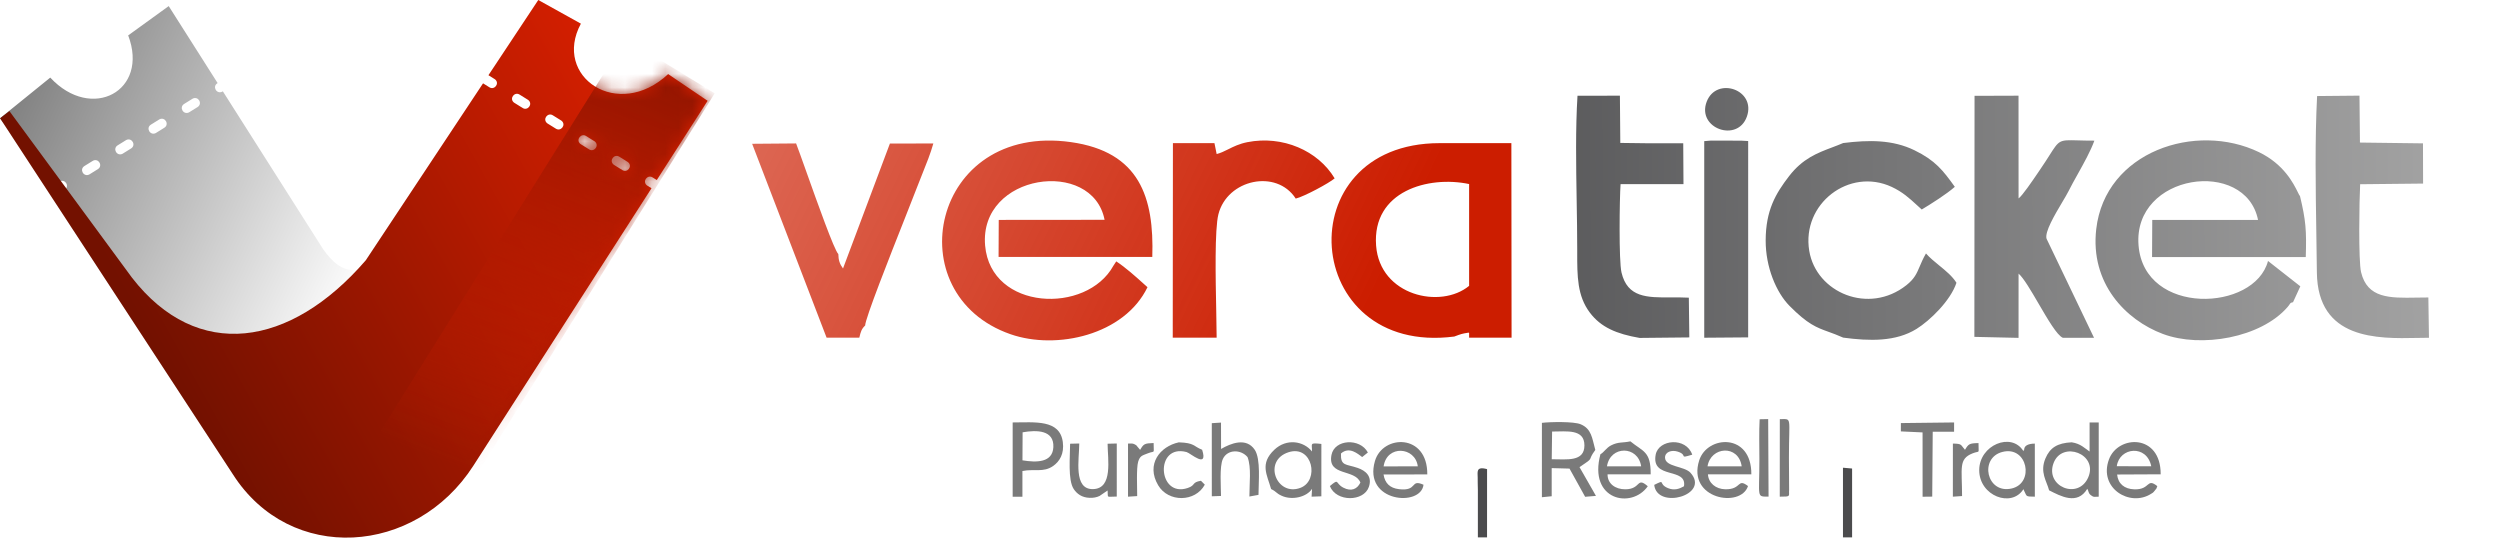
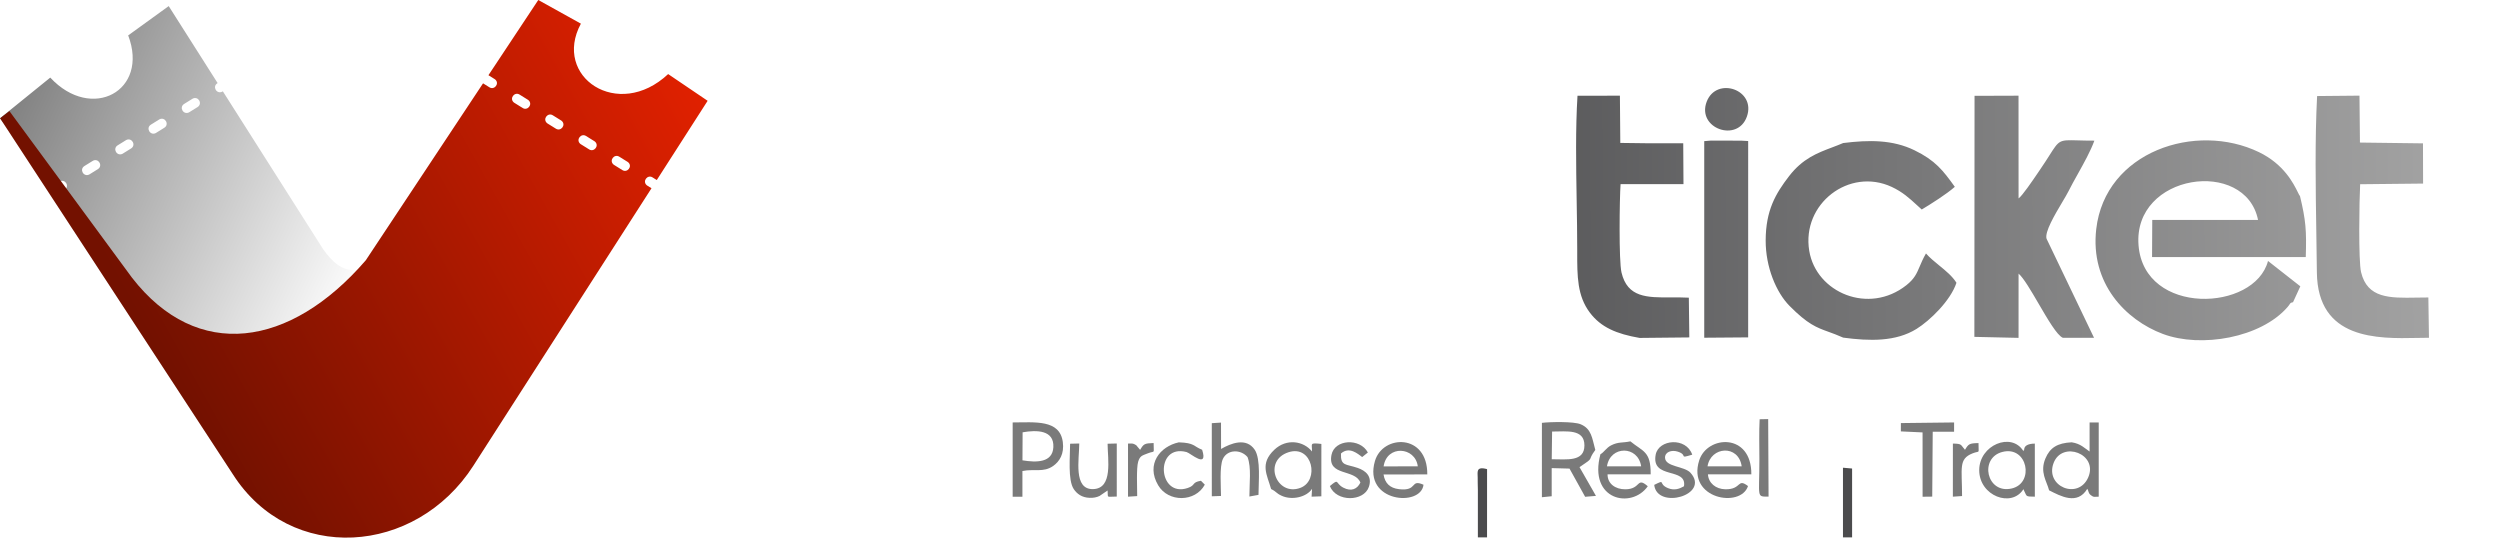
<svg xmlns="http://www.w3.org/2000/svg" width="186" height="40" viewBox="0 0 186 40" fill="none">
  <g clip-path="url(#clip0_6907_1405)">
    <path fill-rule="evenodd" clip-rule="evenodd" d="M115.476 32.107C116.553 32.107 117.878 31.894 117.881 33.134C117.884 34.377 116.568 34.168 115.449 34.168L115.476 32.107ZM114.717 36.994L115.446 36.92L115.446 34.827L116.772 34.864L117.934 36.961L118.739 36.894L117.515 34.755C118.728 33.948 118.024 34.373 118.691 33.476C118.449 32.594 118.416 31.903 117.595 31.563C117.089 31.352 115.347 31.384 114.718 31.46L114.717 36.994Z" fill="#7A7A7A" />
    <path fill-rule="evenodd" clip-rule="evenodd" d="M155.368 35.508C154.627 37.231 152.121 36.191 152.789 34.444C153.43 32.77 156.115 33.771 155.368 35.508ZM154.133 32.907C153.059 32.961 152.517 33.313 152.182 34.103C151.744 35.138 152.279 35.796 152.453 36.48C153.312 36.913 154.552 37.603 155.294 36.368C155.416 36.552 155.347 36.685 155.57 36.849C155.803 37.02 155.77 36.953 156.145 36.953L156.145 31.43H155.466L155.465 33.594C155.093 33.345 154.809 33.012 154.133 32.907V32.907Z" fill="#7A7A7A" />
    <path fill-rule="evenodd" clip-rule="evenodd" d="M76.082 32.164C77.151 31.975 78.43 31.998 78.37 33.264C78.315 34.426 77.123 34.423 76.071 34.248L76.082 32.164H76.082ZM76.068 35.044C76.93 34.864 77.627 35.175 78.348 34.673C78.832 34.335 79.19 33.765 79.073 32.886C78.846 31.19 76.994 31.429 75.342 31.43L75.342 36.956L76.068 36.956V35.044Z" fill="#7A7A7A" />
    <path fill-rule="evenodd" clip-rule="evenodd" d="M95.871 33.645C97.649 33.076 98.194 35.761 96.743 36.299C94.968 36.957 93.926 34.267 95.871 33.645ZM94.571 36.385C95.016 36.604 94.906 36.678 95.356 36.885C96.153 37.252 97.245 36.961 97.616 36.366L97.583 36.952L98.309 36.926L98.31 33.028C97.39 32.928 97.63 33.007 97.612 33.59C96.988 32.807 95.717 32.599 94.81 33.461C93.708 34.507 94.272 35.322 94.571 36.385H94.571Z" fill="#7A7A7A" />
    <path fill-rule="evenodd" clip-rule="evenodd" d="M148.981 33.623C150.849 33.146 151.388 35.941 149.675 36.342C147.805 36.779 147.224 34.073 148.981 33.623ZM150.543 33.564C149.656 32.115 147.254 33.109 147.254 34.98C147.254 36.901 149.661 37.8 150.543 36.396C150.565 36.426 150.575 36.476 150.587 36.499C150.818 36.941 150.665 36.946 151.392 36.952L151.391 33.004C150.372 33.013 150.657 33.625 150.587 33.46C150.578 33.438 150.565 33.533 150.543 33.563V33.564Z" fill="#7A7A7A" />
    <path fill-rule="evenodd" clip-rule="evenodd" d="M102.941 34.699C103.179 33.077 105.297 33.231 105.484 34.696L102.941 34.699ZM105.909 36.064C104.883 35.612 105.514 36.566 104.084 36.394C103.395 36.311 103.036 35.939 102.936 35.302L106.191 35.296C106.213 32.228 102.875 32.324 102.297 34.296C101.398 37.363 105.721 37.745 105.909 36.064Z" fill="#7A7A7A" />
    <path fill-rule="evenodd" clip-rule="evenodd" d="M129.582 34.696H127.04C127.273 33.214 129.345 33.05 129.582 34.696ZM130.052 36.163C129.235 35.54 129.597 36.429 128.363 36.402C127.645 36.387 127.112 35.936 127.071 35.292L130.3 35.291C130.325 32.185 127.02 32.38 126.422 34.249C125.5 37.131 129.51 37.831 130.052 36.163Z" fill="#7A7A7A" />
-     <path fill-rule="evenodd" clip-rule="evenodd" d="M157.489 34.686C157.682 33.264 159.726 33.053 160.053 34.691L157.489 34.686ZM160.503 36.167C159.692 35.524 160.004 36.446 158.794 36.407C158.048 36.383 157.583 35.987 157.513 35.304L160.754 35.288C160.772 32.255 157.582 32.352 156.908 34.176C156.11 36.334 158.474 37.737 160.033 36.745C160.171 36.657 160.169 36.683 160.316 36.5C160.496 36.277 160.408 36.409 160.503 36.167Z" fill="#7A7A7A" />
    <path fill-rule="evenodd" clip-rule="evenodd" d="M119.559 34.693C119.803 33.129 121.872 33.143 122.101 34.693L119.559 34.693ZM119.072 33.793C118.153 37.224 121.395 37.893 122.595 36.177C121.744 35.436 122.115 36.4 120.922 36.404C120.174 36.407 119.595 35.982 119.602 35.289L122.811 35.29C122.825 33.561 122.245 33.61 121.299 32.836C120.71 32.965 120.411 32.856 119.862 33.137C119.496 33.325 119.325 33.669 119.072 33.793Z" fill="#7A7A7A" />
-     <path fill-rule="evenodd" clip-rule="evenodd" d="M90.355 10.649L90.519 11.461C90.826 11.384 91.095 11.249 91.386 11.104C91.774 10.91 92.2 10.697 92.806 10.577C95.416 10.06 98.061 11.201 99.298 13.27C98.895 13.621 97.026 14.624 96.403 14.775C94.969 12.55 91.309 13.345 90.65 15.938C90.366 17.055 90.439 20.709 90.49 23.224C90.505 24.002 90.518 24.67 90.518 25.122L87.252 25.121L87.265 10.65L90.355 10.649ZM73.293 18.274C73.715 23.119 80.843 23.402 82.837 19.77L83.049 19.447C83.74 19.898 84.493 20.576 85.135 21.154C85.216 21.227 85.296 21.298 85.373 21.367C83.656 24.922 78.617 26.06 75.188 24.868C66.661 21.903 69.293 9.111 79.673 10.573C84.79 11.293 85.872 14.677 85.731 19.116L74.294 19.116L74.306 16.361L82.181 16.354C81.283 11.739 72.824 12.894 73.293 18.274ZM102.382 18.276C102.661 22.003 107.183 23.016 109.302 21.268V13.693C106.288 13.054 102.077 14.203 102.382 18.276ZM108.934 24.804C108.724 24.833 108.243 25.02 108.203 25.038C96.781 26.519 95.684 10.663 107.095 10.65H112.446L112.461 25.122H109.302C109.295 25.006 109.3 24.923 109.302 24.866C109.306 24.803 109.307 24.77 109.292 24.757C109.275 24.742 109.238 24.749 109.161 24.765C109.107 24.775 109.034 24.79 108.934 24.804ZM67.355 16.157C67.736 15.193 68.05 14.4 68.212 13.973C68.335 13.649 68.469 13.314 68.605 12.976C68.918 12.2 69.238 11.406 69.441 10.674L66.209 10.68L62.72 19.974C62.477 19.652 62.379 19.355 62.372 18.905C62.062 18.595 60.832 15.137 59.983 12.752C59.641 11.793 59.362 11.008 59.229 10.671L55.959 10.698L61.498 25.122L63.934 25.121C63.938 25.107 63.941 25.093 63.944 25.079C64.037 24.698 64.09 24.479 64.368 24.217C64.369 23.708 66.181 19.124 67.355 16.157Z" fill="url(#paint0_linear_6907_1405)" />
    <path fill-rule="evenodd" clip-rule="evenodd" d="M129.968 8.674C130.676 6.665 127.702 5.662 126.977 7.569C126.223 9.551 129.275 10.64 129.968 8.674ZM180.67 22.132H180.67V22.132L180.67 22.132ZM180.67 22.132L180.715 25.13C180.452 25.13 180.167 25.136 179.866 25.142C176.898 25.203 172.426 25.296 172.375 20.253C172.365 19.336 172.351 18.386 172.336 17.418C172.282 13.993 172.226 10.343 172.392 7.146L175.545 7.116L175.58 10.606L180.27 10.666L180.278 13.658L175.595 13.707C175.53 14.854 175.461 19.404 175.664 20.251C176.135 22.207 177.803 22.177 179.779 22.142H179.779C180.07 22.137 180.368 22.131 180.67 22.132ZM146.893 25.063L150.18 25.137L150.181 20.356C150.558 20.682 151.112 21.631 151.677 22.601C152.355 23.763 153.048 24.953 153.474 25.131L155.795 25.13L152.264 17.762C152.11 17.267 152.874 15.98 153.434 15.037V15.037C153.629 14.71 153.798 14.424 153.897 14.226C154.094 13.831 154.335 13.399 154.584 12.954C155.048 12.122 155.539 11.243 155.822 10.464C155.318 10.465 154.917 10.454 154.593 10.444C153.895 10.425 153.55 10.415 153.286 10.556C153.027 10.694 152.848 10.977 152.491 11.538V11.538C152.308 11.826 152.078 12.188 151.766 12.642C151.725 12.703 151.673 12.779 151.614 12.866C151.21 13.461 150.459 14.567 150.181 14.762L150.178 7.119L146.906 7.13L146.893 25.063ZM170.601 22.485L171.144 21.302L168.74 19.416C167.748 23.188 159.532 23.53 159.108 18.26C158.675 12.891 167.071 11.742 167.998 16.363L160.128 16.363L160.113 19.124H171.549C171.61 17.155 171.557 16.41 171.121 14.594C171.081 14.552 171.029 14.447 170.955 14.296C170.641 13.661 169.93 12.222 168.075 11.324C163.364 9.043 156.624 11.28 155.96 17.043C155.495 21.081 158.148 23.809 160.922 24.847C163.762 25.909 168.209 25.132 170.193 22.846C170.273 22.753 170.316 22.688 170.347 22.641C170.408 22.547 170.426 22.52 170.601 22.485V22.485ZM136.307 10.968C136.581 10.864 136.856 10.76 137.132 10.642V10.642C139.052 10.403 140.812 10.388 142.437 11.18C143.988 11.936 144.562 12.678 145.438 13.899C144.85 14.427 143.671 15.171 142.978 15.587C142.851 15.475 142.728 15.363 142.606 15.25C142.07 14.758 141.547 14.278 140.745 13.906C137.584 12.436 134.025 15.159 134.608 18.664C135.126 21.783 139.044 23.43 141.833 21.22C142.439 20.74 142.605 20.347 142.828 19.819C142.944 19.545 143.075 19.235 143.292 18.857C143.563 19.167 143.914 19.453 144.268 19.743C144.762 20.146 145.262 20.555 145.56 21.039C145.128 22.358 143.596 23.846 142.592 24.47C141.05 25.428 139.109 25.384 137.133 25.119C136.713 24.93 136.366 24.805 136.051 24.691C135.145 24.363 134.499 24.129 133.141 22.758C132.153 21.76 131.357 19.871 131.366 17.881C131.375 15.652 132.099 14.415 133.106 13.107C134.116 11.797 135.199 11.387 136.307 10.968ZM125.685 25.104L121.987 25.142V25.142C120.261 24.842 119.106 24.35 118.285 23.259C117.342 22.007 117.344 20.558 117.345 18.769C117.345 18.693 117.345 18.616 117.345 18.539C117.345 17.388 117.325 16.176 117.304 14.944C117.26 12.294 117.214 9.553 117.366 7.125L120.521 7.118L120.55 10.633L122.517 10.658L125.233 10.658L125.251 13.698L120.57 13.701C120.493 14.795 120.434 19.407 120.64 20.275C121.082 22.145 122.544 22.137 124.306 22.127C124.739 22.125 125.19 22.122 125.649 22.147L125.685 25.104ZM126.795 25.127L130.063 25.101L130.064 10.494L129.559 10.465L127.3 10.458L126.795 10.501V25.127Z" fill="url(#paint1_linear_6907_1405)" />
    <path fill-rule="evenodd" clip-rule="evenodd" d="M90.158 33.135L90.159 36.924L90.843 36.899C90.841 36.211 90.72 34.703 90.983 34.143C91.319 33.425 92.317 33.416 92.816 34.007C93.116 34.782 92.951 35.991 92.955 36.941L93.632 36.818C93.633 35.892 93.811 34.152 93.353 33.465C92.722 32.518 91.565 32.986 90.848 33.403L90.843 31.441L90.158 31.484L90.158 33.135L90.158 33.135Z" fill="#7A7A7A" />
    <path fill-rule="evenodd" clip-rule="evenodd" d="M79.616 33.013C79.616 33.945 79.434 35.718 79.889 36.391C80.122 36.737 80.485 37.019 81.07 37.039C81.337 37.048 81.584 37.007 81.805 36.901L82.404 36.492C82.457 37.097 82.269 36.941 83.087 36.944L83.088 32.996L82.405 33.013C82.409 34.158 82.828 36.358 81.319 36.39C79.845 36.42 80.293 34.182 80.297 32.996L79.616 33.013L79.616 33.013Z" fill="#7A7A7A" />
    <path fill-rule="evenodd" clip-rule="evenodd" d="M143.795 32.122L145.384 32.123L145.385 31.43L141.426 31.477L141.424 32.096L143.039 32.171L143.041 36.957L143.758 36.948L143.795 32.122Z" fill="#7A7A7A" />
    <path fill-rule="evenodd" clip-rule="evenodd" d="M123.074 36.075C123.281 37.947 127.264 36.831 125.773 35.175C125.321 34.673 123.897 34.747 123.879 34.055C123.868 33.619 124.375 33.453 124.829 33.603C125.631 33.868 124.832 34.147 125.903 33.828C125.448 32.5 123.4 32.681 123.183 33.826C122.829 35.7 125.531 34.734 125.288 36.178C124.962 36.367 124.564 36.514 124.091 36.314C123.321 35.99 123.979 35.625 123.074 36.075L123.074 36.075Z" fill="#7A7A7A" />
    <path fill-rule="evenodd" clip-rule="evenodd" d="M89.439 33.462C88.766 33.199 88.896 32.95 87.703 32.91C86.311 33.208 85.241 34.537 86.168 36.105C86.926 37.39 88.929 37.37 89.638 36.059L89.35 35.769C88.636 35.889 88.985 36.097 88.368 36.306C86.129 37.065 85.897 32.999 88.281 33.633C88.57 33.71 89.903 34.922 89.439 33.462V33.462Z" fill="#7A7A7A" />
    <path fill-rule="evenodd" clip-rule="evenodd" d="M99.768 33.74C100.389 33.189 101.027 33.771 101.346 34.004L101.77 33.665C101.181 32.569 99.285 32.675 99.061 33.852C98.756 35.456 100.808 34.868 101.214 35.901C100.981 36.389 100.537 36.594 99.94 36.28C99.317 35.952 99.669 35.553 98.943 36.164C99.419 37.366 101.473 37.337 101.847 36.218C102.11 35.431 101.598 35.018 101.019 34.816C100.14 34.511 99.733 34.696 99.768 33.74H99.768Z" fill="#7A7A7A" />
    <g filter="url(#filter0_d_6907_1405)">
      <path fill-rule="evenodd" clip-rule="evenodd" d="M137.796 31.424L137.795 31.271L137.117 31.211V38.526C138.036 38.529 137.811 38.821 137.796 37.08L137.796 31.424V31.424Z" fill="#4B4B4D" />
    </g>
    <g filter="url(#filter1_d_6907_1405)">
      <path fill-rule="evenodd" clip-rule="evenodd" d="M109.954 38.523L110.636 38.477V37.208L110.638 31.317C109.774 31.076 109.95 31.577 109.94 31.934C109.932 32.219 109.953 32.572 109.954 32.867V38.523Z" fill="#4B4B4D" />
    </g>
-     <path fill-rule="evenodd" clip-rule="evenodd" d="M132.414 36.952C133.297 36.951 133.068 36.929 133.111 36.436L133.097 34.058C133.097 30.937 133.352 31.185 132.418 31.184L132.414 36.953V36.952Z" fill="#7A7A7A" />
    <path fill-rule="evenodd" clip-rule="evenodd" d="M130.917 31.193C130.865 32.166 130.899 33.205 130.899 34.186C130.899 37.058 130.66 36.948 131.581 36.946L131.553 31.18L130.917 31.193Z" fill="#7A7A7A" />
-     <path fill-rule="evenodd" clip-rule="evenodd" d="M145.978 36.906C145.975 34.8 145.705 34.153 146.753 33.732C147.339 33.496 147.196 33.842 147.2 32.965C146.506 32.979 146.46 33.031 146.194 33.466C145.852 33.085 145.999 33.013 145.295 33.002L145.293 36.953L145.978 36.906Z" fill="#7A7A7A" />
+     <path fill-rule="evenodd" clip-rule="evenodd" d="M145.978 36.906C145.975 34.8 145.705 34.153 146.753 33.732C147.339 33.496 147.196 33.842 147.2 32.965C146.506 32.979 146.46 33.031 146.194 33.466C145.852 33.085 145.999 33.013 145.295 33.002L145.293 36.953L145.978 36.906" fill="#7A7A7A" />
    <path fill-rule="evenodd" clip-rule="evenodd" d="M84.607 36.909C84.606 36.34 84.54 34.813 84.679 34.353C84.814 33.908 84.977 33.896 85.381 33.734C85.97 33.498 85.825 33.835 85.829 32.961C85.134 32.984 85.088 33.03 84.825 33.471L84.533 33.122C84.272 32.952 84.203 33.006 83.924 33.002L83.924 36.953L84.607 36.909Z" fill="#7A7A7A" />
    <path fill-rule="evenodd" clip-rule="evenodd" d="M5.924 16.45L4.347 14.411L4.811 14.123C5.199 13.875 4.865 13.289 4.448 13.495L3.902 13.835L0.006 8.796L3.739 5.773C6.811 9.076 11.112 6.768 9.537 2.634L12.552 0.453L16.191 6.181L16.17 6.195C15.781 6.442 16.116 7.028 16.532 6.822L16.579 6.793L24.051 18.554C25.411 20.461 26.648 20.773 30.235 18.554L30.313 26.819L16.824 30.379L5.925 16.449L5.924 16.45ZM14.703 7.963C15.091 7.716 14.757 7.13 14.34 7.336L13.696 7.736C13.307 7.983 13.642 8.569 14.058 8.363L14.703 7.963ZM12.229 9.503C12.618 9.256 12.283 8.67 11.867 8.876L11.223 9.276C10.834 9.523 11.169 10.109 11.585 9.903L12.229 9.503ZM9.756 11.043C10.145 10.796 9.81 10.21 9.394 10.416L8.749 10.816C8.361 11.064 8.695 11.649 9.112 11.444L9.756 11.043ZM7.283 12.583C7.672 12.336 7.337 11.75 6.921 11.956L6.276 12.356C5.888 12.604 6.222 13.19 6.639 12.984L7.283 12.583Z" fill="url(#paint2_linear_6907_1405)" />
    <path fill-rule="evenodd" clip-rule="evenodd" d="M0.701 8.265L0.006 8.801L17.322 35.282C21.601 41.991 30.925 41.334 35.217 34.65L48.472 14.005L48.159 13.81C48.141 13.798 48.127 13.787 48.109 13.773C47.776 13.471 48.183 12.966 48.548 13.198L48.864 13.395L52.648 7.5L49.711 5.511C45.981 9.01 41.088 5.71 43.218 1.76L40.048 0L36.34 5.596L36.8 5.883C36.819 5.894 36.833 5.905 36.851 5.92C37.184 6.221 36.777 6.727 36.412 6.495L35.939 6.2L27.216 19.363C21.594 25.873 14.672 26.91 9.823 20.664L0.701 8.266L0.701 8.265ZM46.304 12.655C46.669 12.887 47.076 12.382 46.743 12.08C46.726 12.066 46.711 12.055 46.693 12.043L46.075 11.658C45.709 11.425 45.303 11.93 45.636 12.233C45.653 12.247 45.668 12.258 45.686 12.27L46.304 12.655ZM43.831 11.115C44.196 11.347 44.603 10.842 44.27 10.54C44.253 10.525 44.238 10.514 44.22 10.503L43.602 10.118C43.236 9.885 42.83 10.39 43.163 10.693C43.18 10.707 43.195 10.718 43.213 10.73L43.831 11.115ZM41.358 9.574C41.723 9.807 42.13 9.302 41.797 9C41.78 8.985 41.765 8.974 41.747 8.962L41.129 8.578C40.763 8.345 40.357 8.85 40.69 9.152C40.707 9.167 40.721 9.178 40.74 9.19L41.358 9.574ZM38.885 8.034C39.25 8.267 39.657 7.762 39.324 7.459C39.307 7.445 39.292 7.434 39.274 7.422L38.656 7.037C38.29 6.805 37.884 7.31 38.217 7.612C38.234 7.627 38.248 7.637 38.267 7.649L38.885 8.034Z" fill="url(#paint3_linear_6907_1405)" />
    <mask id="mask0_6907_1405" style="mask-type:alpha" maskUnits="userSpaceOnUse" x="0" y="-1" width="53" height="41">
-       <path fill-rule="evenodd" clip-rule="evenodd" d="M0.715 8.254L0.02 8.789L17.335 35.27C21.614 41.979 30.939 41.322 35.231 34.639L48.486 13.993L48.173 13.798C48.154 13.786 48.14 13.775 48.123 13.761C47.79 13.459 48.196 12.954 48.562 13.186L48.877 13.383L52.662 7.489L49.724 5.499C45.995 8.999 41.101 5.698 43.231 1.749L40.062 -0.012L36.353 5.584L36.814 5.871C36.833 5.883 36.847 5.894 36.864 5.908C37.197 6.21 36.791 6.715 36.425 6.483L35.953 6.189L27.23 19.351C21.608 25.862 14.686 26.898 9.836 20.652L0.715 8.254L0.715 8.254ZM46.318 12.643C46.683 12.876 47.089 12.37 46.757 12.068C46.74 12.054 46.725 12.043 46.707 12.031L46.089 11.646C45.723 11.414 45.317 11.919 45.65 12.221C45.667 12.235 45.681 12.246 45.7 12.258L46.318 12.643ZM43.845 11.103C44.21 11.335 44.616 10.83 44.283 10.528C44.267 10.514 44.252 10.503 44.234 10.491L43.615 10.106C43.25 9.873 42.844 10.379 43.177 10.681C43.194 10.695 43.208 10.706 43.227 10.718L43.845 11.103ZM41.372 9.563C41.737 9.795 42.143 9.29 41.81 8.988C41.793 8.973 41.779 8.963 41.76 8.951L41.142 8.566C40.777 8.333 40.371 8.838 40.703 9.141C40.721 9.155 40.735 9.166 40.754 9.178L41.372 9.563ZM38.899 8.023C39.264 8.255 39.67 7.75 39.337 7.448C39.32 7.433 39.306 7.422 39.287 7.411L38.669 7.026C38.304 6.793 37.898 7.298 38.23 7.601C38.247 7.615 38.262 7.626 38.28 7.638L38.899 8.023Z" fill="url(#paint4_linear_6907_1405)" />
-     </mask>
+       </mask>
    <g mask="url(#mask0_6907_1405)">
      <path d="M53.174 6.944L46.537 2.883L18.74 47.411L25.377 51.472L53.174 6.944Z" fill="url(#paint5_linear_6907_1405)" />
    </g>
  </g>
  <defs>
    <filter id="filter0_d_6907_1405" x="133.53" y="31.211" width="7.888" height="14.511" filterUnits="userSpaceOnUse" color-interpolation-filters="sRGB">
      <feFlood flood-opacity="0" result="BackgroundImageFix" />
      <feColorMatrix in="SourceAlpha" type="matrix" values="0 0 0 0 0 0 0 0 0 0 0 0 0 0 0 0 0 0 127 0" result="hardAlpha" />
      <feOffset dy="3.587" />
      <feGaussianBlur stdDeviation="1.794" />
      <feComposite in2="hardAlpha" operator="out" />
      <feColorMatrix type="matrix" values="0 0 0 0 0 0 0 0 0 0 0 0 0 0 0 0 0 0 0.25 0" />
      <feBlend mode="normal" in2="BackgroundImageFix" result="effect1_dropShadow_6907_1405" />
      <feBlend mode="normal" in="SourceGraphic" in2="effect1_dropShadow_6907_1405" result="shape" />
    </filter>
    <filter id="filter1_d_6907_1405" x="106.344" y="31.254" width="7.882" height="14.444" filterUnits="userSpaceOnUse" color-interpolation-filters="sRGB">
      <feFlood flood-opacity="0" result="BackgroundImageFix" />
      <feColorMatrix in="SourceAlpha" type="matrix" values="0 0 0 0 0 0 0 0 0 0 0 0 0 0 0 0 0 0 127 0" result="hardAlpha" />
      <feOffset dy="3.587" />
      <feGaussianBlur stdDeviation="1.794" />
      <feComposite in2="hardAlpha" operator="out" />
      <feColorMatrix type="matrix" values="0 0 0 0 0 0 0 0 0 0 0 0 0 0 0 0 0 0 0.25 0" />
      <feBlend mode="normal" in2="BackgroundImageFix" result="effect1_dropShadow_6907_1405" />
      <feBlend mode="normal" in="SourceGraphic" in2="effect1_dropShadow_6907_1405" result="shape" />
    </filter>
    <linearGradient id="paint0_linear_6907_1405" x1="103.984" y1="18.281" x2="-24.823" y2="-44.446" gradientUnits="userSpaceOnUse">
      <stop stop-color="#CC1D00" />
      <stop offset="1" stop-color="#CC1D00" stop-opacity="0" />
    </linearGradient>
    <linearGradient id="paint1_linear_6907_1405" x1="101.448" y1="20.546" x2="183.664" y2="20.259" gradientUnits="userSpaceOnUse">
      <stop stop-color="#4B4B4D" />
      <stop offset="1" stop-color="#A5A5A5" />
    </linearGradient>
    <linearGradient id="paint2_linear_6907_1405" x1="-15.402" y1="0.673" x2="27.24" y2="21.002" gradientUnits="userSpaceOnUse">
      <stop stop-color="#363636" />
      <stop offset="1" stop-color="white" />
    </linearGradient>
    <linearGradient id="paint3_linear_6907_1405" x1="68.665" y1="13.74" x2="19.957" y2="40.908" gradientUnits="userSpaceOnUse">
      <stop offset="0.01" stop-color="#FA2400" />
      <stop offset="1" stop-color="#731100" />
    </linearGradient>
    <linearGradient id="paint4_linear_6907_1405" x1="59.183" y1="6.497" x2="20.761" y2="36.517" gradientUnits="userSpaceOnUse">
      <stop offset="0.05" stop-color="#FA2400" />
      <stop offset="1" stop-color="#731100" />
    </linearGradient>
    <linearGradient id="paint5_linear_6907_1405" x1="51.139" y1="3.606" x2="38.218" y2="36.959" gradientUnits="userSpaceOnUse">
      <stop stop-color="#861300" />
      <stop offset="0.988" stop-color="#D81F00" stop-opacity="0" />
    </linearGradient>
    <clipPath id="clip0_6907_1405">
      <rect width="185.714" height="40" fill="white" />
    </clipPath>
  </defs>
</svg>